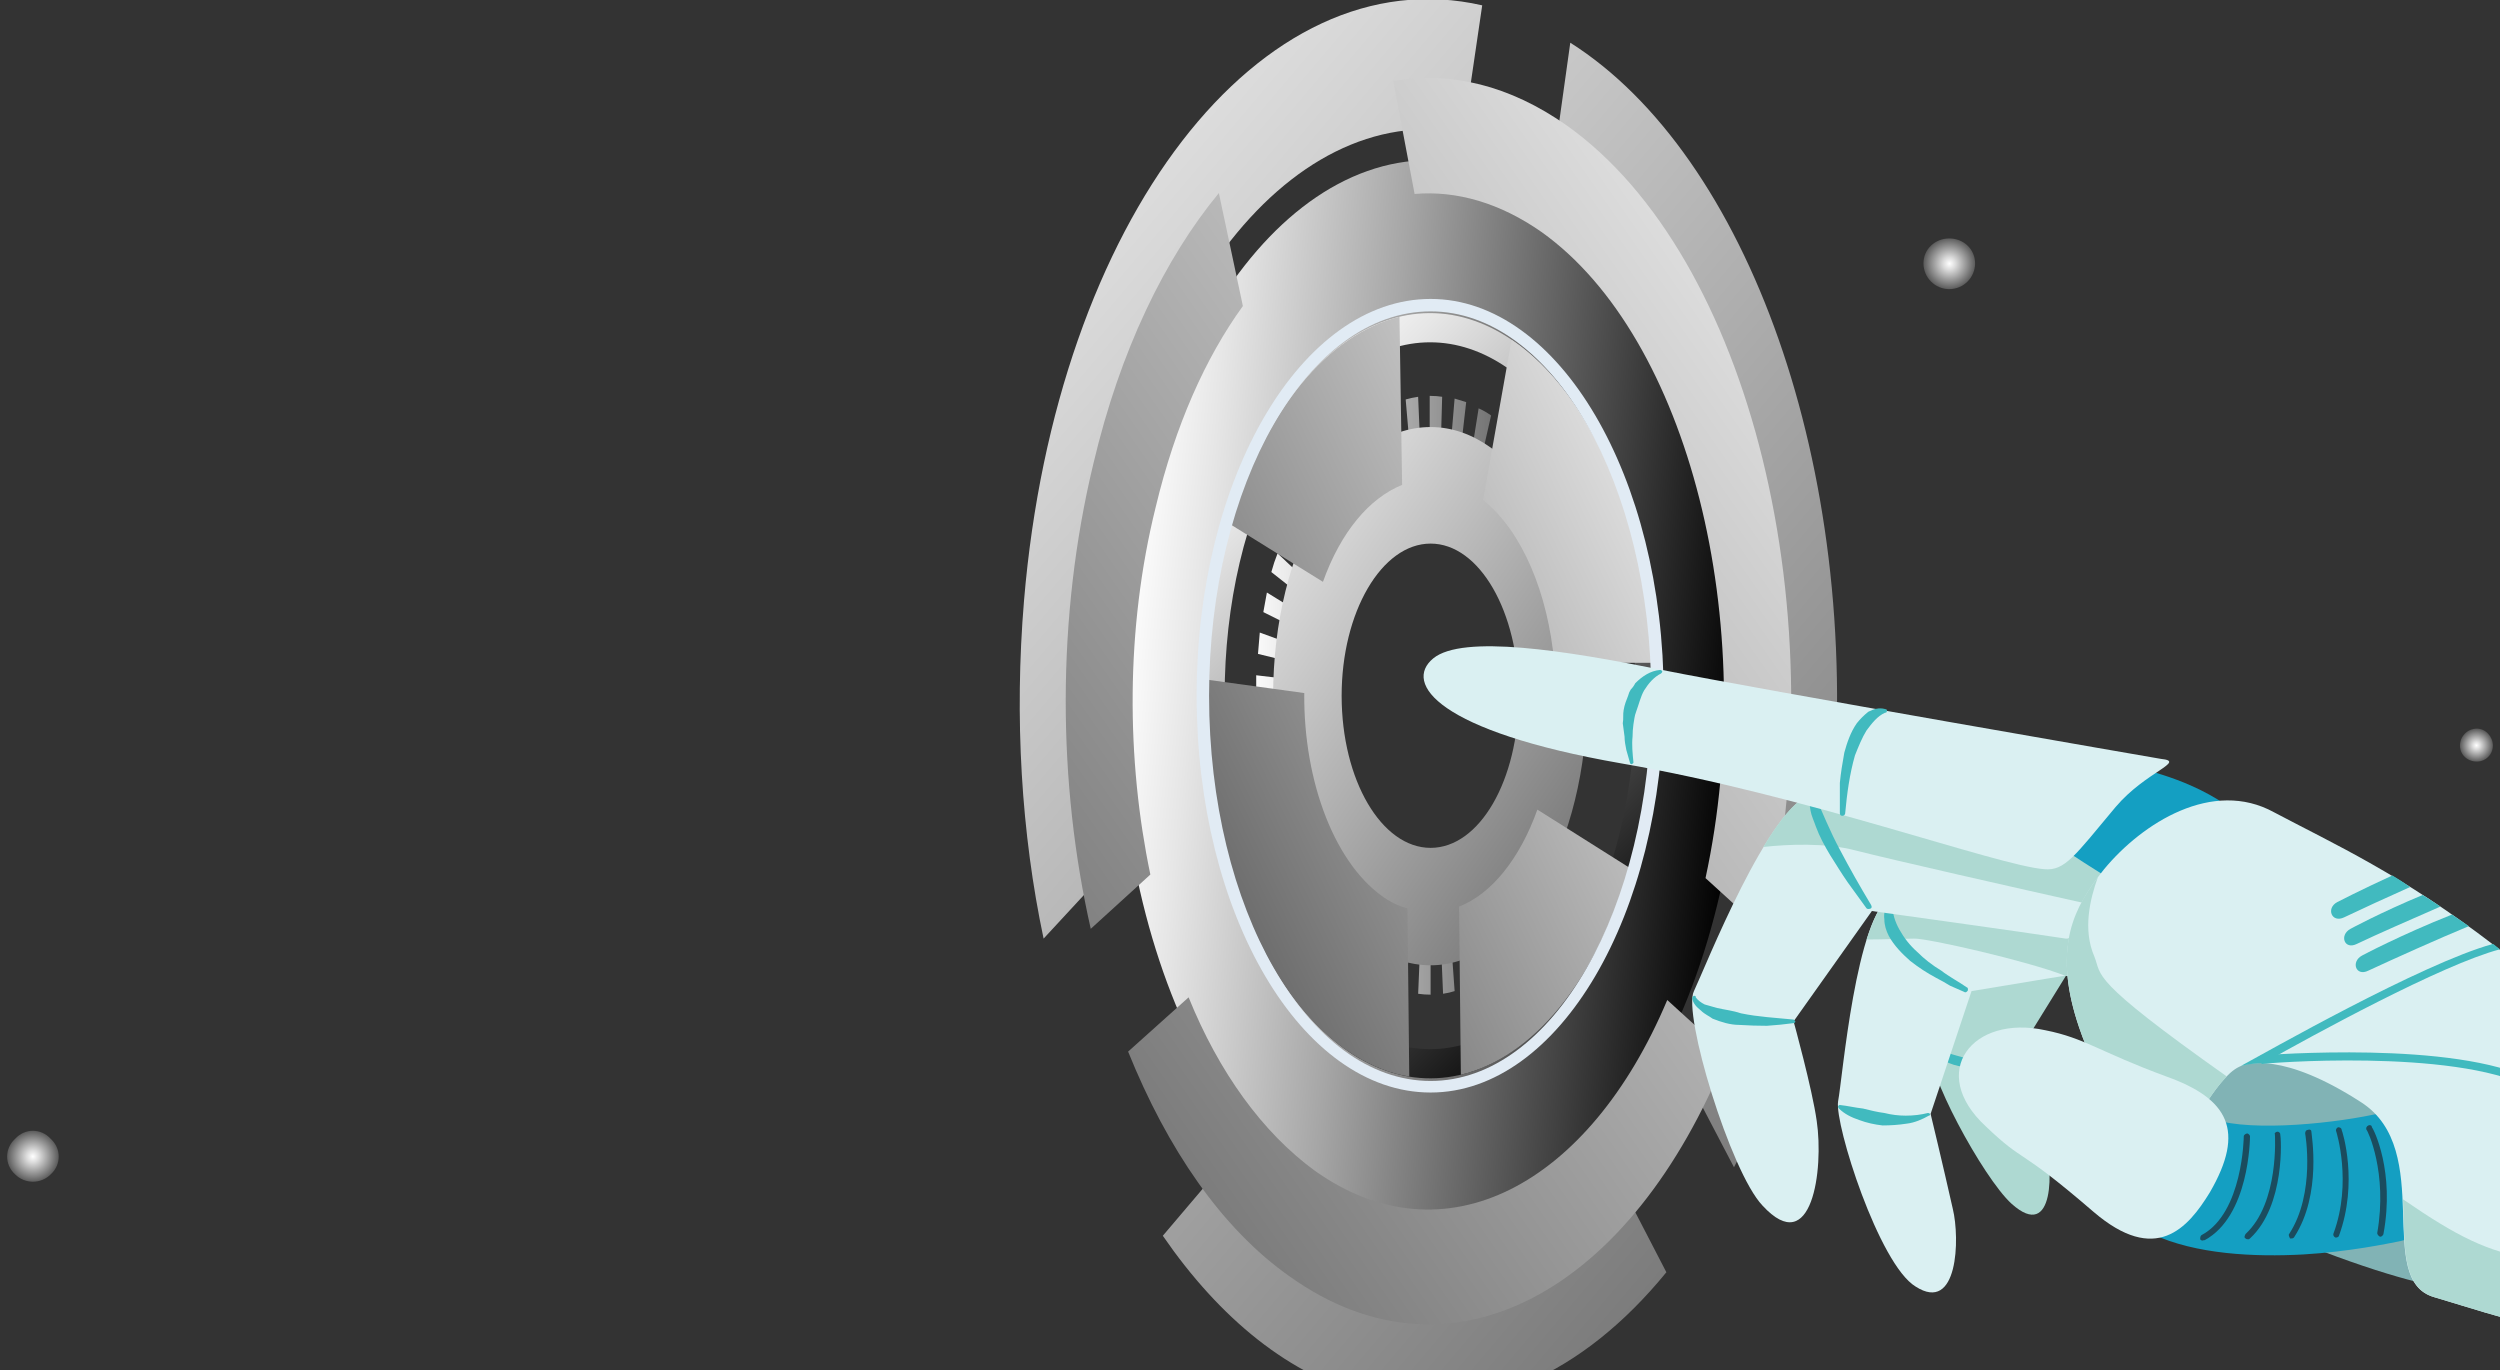
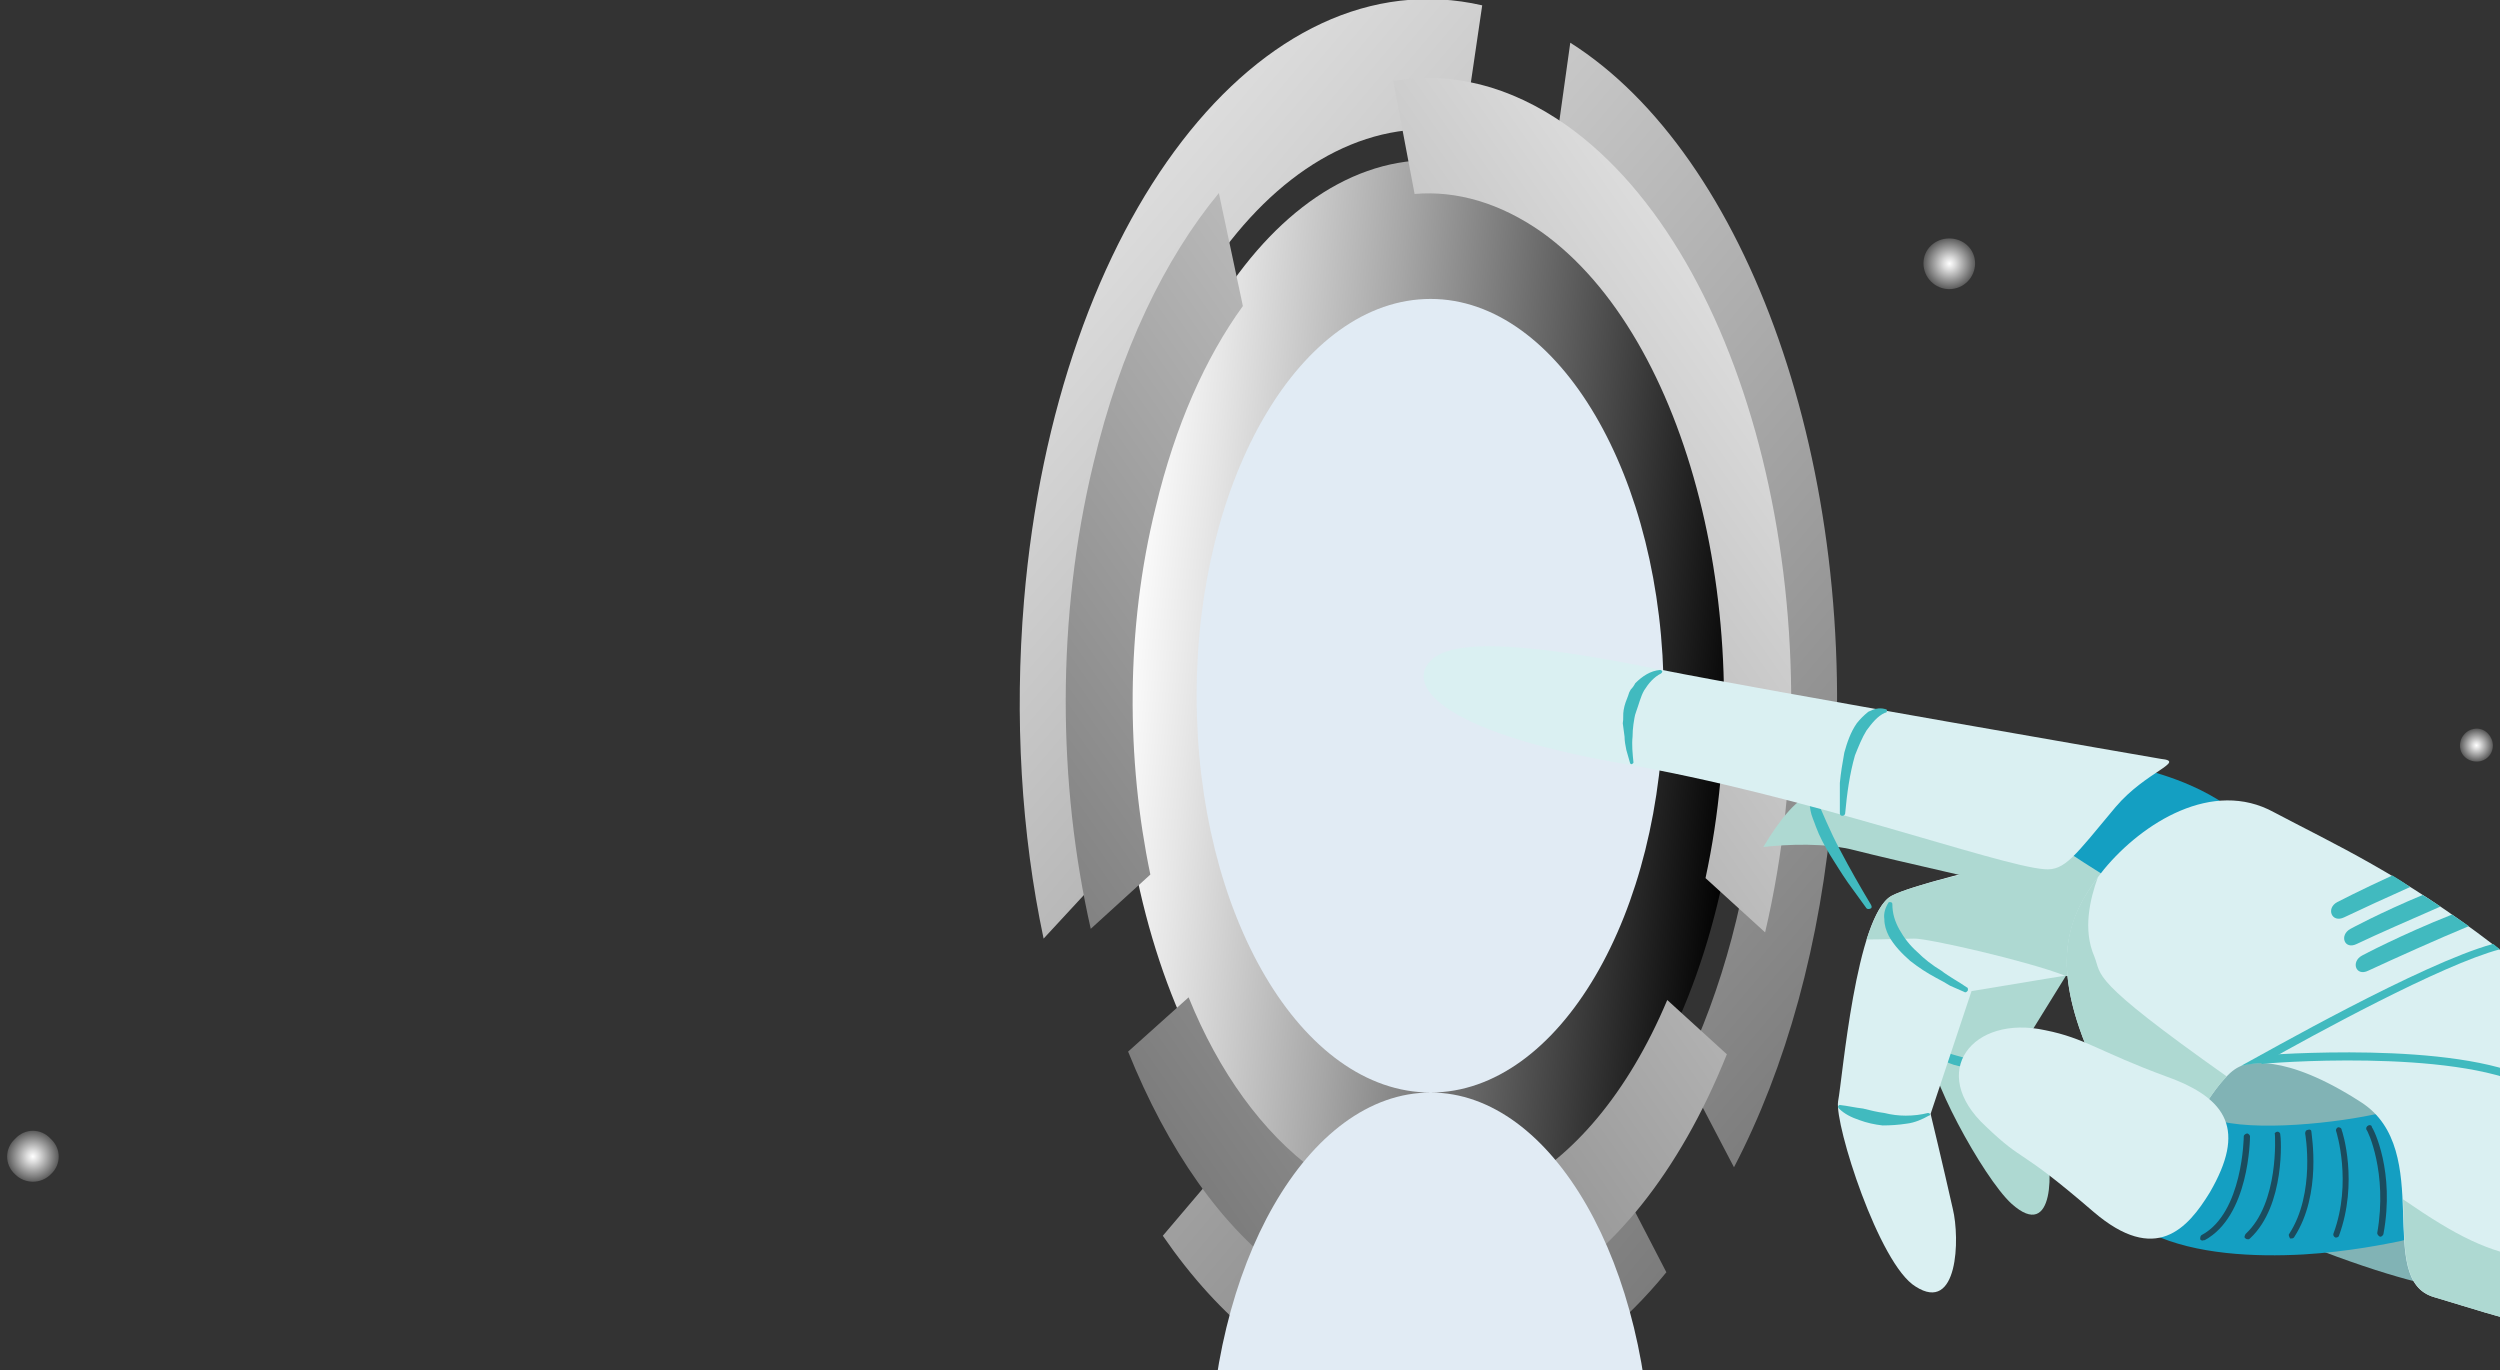
<svg xmlns="http://www.w3.org/2000/svg" version="1.2" viewBox="0 0 281 154" width="281" height="154">
  <rect x="0" y="0" width="281" height="154" fill="#333333" stroke="none" />
  <title>Frame-svg</title>
  <defs>
    <clipPath id="cp1">
      <path d="m-69-23h429v222h-429z" />
    </clipPath>
    <linearGradient id="g1" x2="1" gradientUnits="userSpaceOnUse" gradientTransform="matrix(55.367,55.332,-55.348,55.384,133.086,50.536)">
      <stop offset="0" stop-color="#ffffff" />
      <stop offset=".12" stop-color="#e6e6e6" />
      <stop offset=".39" stop-color="#a6a6a6" />
      <stop offset=".77" stop-color="#404040" />
      <stop offset="1" stop-color="#000000" />
    </linearGradient>
    <linearGradient id="g2" x2="1" gradientUnits="userSpaceOnUse" gradientTransform="matrix(-57.739,-69.576,63.497,-52.694,189.609,113.027)">
      <stop offset="0" stop-color="#ffffff" />
      <stop offset=".12" stop-color="#e6e6e6" />
      <stop offset=".39" stop-color="#a6a6a6" />
      <stop offset=".77" stop-color="#404040" />
      <stop offset="1" stop-color="#000000" />
    </linearGradient>
    <linearGradient id="g3" x2="1" gradientUnits="userSpaceOnUse" gradientTransform="matrix(70.383,7.02,-11.908,119.381,125.58,74.691)">
      <stop offset="0" stop-color="#ffffff" />
      <stop offset=".12" stop-color="#e6e6e6" />
      <stop offset=".39" stop-color="#a6a6a6" />
      <stop offset=".77" stop-color="#404040" />
      <stop offset="1" stop-color="#000000" />
    </linearGradient>
    <linearGradient id="g4" x2="1" gradientUnits="userSpaceOnUse" gradientTransform="matrix(48.243,0,0,90.019,139.952,78.219)">
      <stop offset="0" stop-color="#ffffff" />
      <stop offset=".12" stop-color="#e6e6e6" />
      <stop offset=".39" stop-color="#a6a6a6" />
      <stop offset=".77" stop-color="#404040" />
      <stop offset="1" stop-color="#000000" />
    </linearGradient>
    <linearGradient id="g5" x2="1" gradientUnits="userSpaceOnUse" gradientTransform="matrix(164.864,141.055,-152.321,178.031,73.974,4.648)">
      <stop offset="0" stop-color="#ffffff" />
      <stop offset=".24" stop-color="#dcdcdc" />
      <stop offset=".77" stop-color="#838383" />
      <stop offset="1" stop-color="#5c5c5c" />
    </linearGradient>
    <linearGradient id="g6" x2="1" gradientUnits="userSpaceOnUse" gradientTransform="matrix(-149.514,105.452,-123.022,-174.427,239.532,24.024)">
      <stop offset="0" stop-color="#ffffff" />
      <stop offset=".24" stop-color="#dcdcdc" />
      <stop offset=".77" stop-color="#838383" />
      <stop offset="1" stop-color="#5c5c5c" />
    </linearGradient>
    <linearGradient id="g7" x2="1" gradientUnits="userSpaceOnUse" gradientTransform="matrix(64.706,44.323,-53.1,77.52,126.77,54.912)">
      <stop offset="0" stop-color="#ffffff" />
      <stop offset=".24" stop-color="#dcdcdc" />
      <stop offset=".77" stop-color="#838383" />
      <stop offset="1" stop-color="#5c5c5c" />
    </linearGradient>
    <linearGradient id="g8" x2="1" gradientUnits="userSpaceOnUse" gradientTransform="matrix(-81.924,38.98,-53.792,-113.054,207.534,55.931)">
      <stop offset="0" stop-color="#ffffff" />
      <stop offset=".24" stop-color="#dcdcdc" />
      <stop offset=".77" stop-color="#838383" />
      <stop offset="1" stop-color="#5c5c5c" />
    </linearGradient>
    <radialGradient id="g9" cx="0" cy="0" r="1" gradientUnits="userSpaceOnUse" gradientTransform="matrix(1.834,0,0,1.834,278.356,83.777)">
      <stop offset="0" stop-color="#ffffff" />
      <stop offset=".24" stop-color="#dcdcdc" />
      <stop offset=".77" stop-color="#838383" />
      <stop offset="1" stop-color="#5c5c5c" />
    </radialGradient>
    <radialGradient id="g10" cx="0" cy="0" r="1" gradientUnits="userSpaceOnUse" gradientTransform="matrix(2.876,0,0,2.876,3.694,129.986)">
      <stop offset="0" stop-color="#ffffff" />
      <stop offset=".24" stop-color="#dcdcdc" />
      <stop offset=".77" stop-color="#838383" />
      <stop offset="1" stop-color="#5c5c5c" />
    </radialGradient>
    <radialGradient id="g11" cx="0" cy="0" r="1" gradientUnits="userSpaceOnUse" gradientTransform="matrix(2.876,0,0,2.876,219.121,29.63)">
      <stop offset="0" stop-color="#ffffff" />
      <stop offset=".24" stop-color="#dcdcdc" />
      <stop offset=".77" stop-color="#838383" />
      <stop offset="1" stop-color="#5c5c5c" />
    </radialGradient>
  </defs>
  <style> .s0 { fill: #b0d9ea } .s1 { mix-blend-mode: color-dodge;fill: url(#g1) } .s2 { mix-blend-mode: color-dodge;fill: url(#g2) } .s3 { mix-blend-mode: color-dodge;fill: url(#g3) } .s4 { mix-blend-mode: color-dodge;fill: url(#g4) } .s5 { mix-blend-mode: color-dodge;fill: url(#g5) } .s6 { mix-blend-mode: color-dodge;fill: url(#g6) } .s7 { mix-blend-mode: color-dodge;fill: url(#g7) } .s8 { mix-blend-mode: color-dodge;fill: url(#g8) } .s9 { fill: #e1ebf4 } .s10 { fill: #81b3b5 } .s11 { fill: #aed9d2 } .s12 { fill: #41babf } .s13 { fill: #daf0f2 } .s14 { fill: #149fc2 } .s15 { fill: #1b4c5e } .s16 { mix-blend-mode: color-dodge;fill: url(#g9) } .s17 { mix-blend-mode: color-dodge;fill: url(#g10) } .s18 { mix-blend-mode: color-dodge;fill: url(#g11) } </style>
  <g id="Clip-Path" clip-path="url(#cp1)">
    <g>
      <path fill-rule="evenodd" class="s0" d="m160.8 100.7c-7.4 0-13.3-10.1-13.3-22.5 0-12.4 5.9-22.5 13.3-22.5 7.3 0 13.2 10.1 13.2 22.5 0 12.4-5.9 22.5-13.2 22.5zm0-44.3c-7 0-12.6 9.8-12.6 21.8 0 12.1 5.6 21.9 12.6 21.9 6.9 0 12.5-9.8 12.5-21.9 0-12-5.6-21.8-12.5-21.8z" />
      <path class="s0" d="m160.8 100.7v-0.6c6.9 0 12.5-9.8 12.5-21.9 0-12-5.6-21.8-12.5-21.8v-0.7c7.3 0 13.2 10.1 13.2 22.5 0 12.4-5.9 22.5-13.2 22.5z" />
      <path fill-rule="evenodd" class="s1" d="m180.4 112c-10.8 18.7-28.5 18.7-39.3 0-10.9-18.6-10.9-48.9 0-67.6 10.8-18.7 28.5-18.7 39.3 0 10.9 18.7 10.9 49 0 67.6zm-3.3-5.7c9-15.5 9-40.7 0-56.2-9-15.5-23.7-15.5-32.7 0-9 15.5-9 40.7 0 56.2 9 15.5 23.7 15.5 32.7 0z" />
      <path fill-rule="evenodd" class="s2" d="m141.1 37.5c13.1-18.6 32.5-15.5 43.3 7 10.9 22.4 9.1 55.8-4 74.4-13.1 18.7-32.5 15.6-43.3-6.9-10.9-22.5-9.1-55.8 4-74.5zm3.3 6.9c-10.8 15.5-12.3 43.2-3.3 61.9 9 18.6 25.1 21.2 36 5.7 10.8-15.5 12.3-43.2 3.3-61.8-9-18.7-25.1-21.3-36-5.8z" />
      <path fill-rule="evenodd" class="s3" d="m195.6 84.2c-1.9 33.1-19.1 57.2-38.3 53.9-19.3-3.3-33.3-32.8-31.4-65.9 1.9-33 19.1-57.2 38.3-53.9 19.3 3.3 33.3 32.8 31.4 65.9zm-10-1.7c1.4-23.6-8.6-44.7-22.4-47.1-13.7-2.3-26 14.9-27.3 38.5-1.4 23.7 8.6 44.7 22.4 47.1 13.7 2.3 26-14.9 27.3-38.5z" />
      <path class="s4" d="m160.8 111.8q-0.7 0-1.4-0.1l0.3-7.1q0.5 0 1.1 0v7.2zm1.4-0.1l-0.3-7.1q0.5-0.1 1.1-0.2l0.5 7q-0.6 0.2-1.3 0.3zm-4.2-0.3q-0.7-0.1-1.4-0.4l0.9-7q0.5 0.2 1.1 0.4zm6.9-0.5l-0.9-6.9q0.6-0.2 1.1-0.5l1.2 6.9q-0.7 0.3-1.4 0.5zm-9.6-0.5q-0.7-0.4-1.4-0.8l1.5-6.7q0.5 0.4 1 0.6l-1.1 6.9zm12.3-0.8l-1.5-6.7q0.5-0.3 1-0.7l1.8 6.5q-0.7 0.5-1.3 0.9zm-15-0.9q-0.6-0.5-1.2-1.1l2-6.2q0.5 0.4 1 0.8zm17.4-1.1l-2-6.2q0.5-0.5 1-1l2.2 6q-0.6 0.6-1.2 1.2zm-19.9-1.2q-0.6-0.6-1.1-1.3l2.4-5.7q0.5 0.5 1 1l-2.3 6zm22.3-1.4l-2.5-5.7q0.4-0.5 0.8-1.2l2.7 5.4q-0.5 0.8-1 1.5zm-24.5-1.4q-0.5-0.8-1-1.7l2.9-5q0.4 0.7 0.8 1.3zm26.6-1.7l-3-5q0.4-0.7 0.8-1.4l3.1 4.7q-0.4 0.9-0.9 1.7zm-28.6-1.7q-0.4-0.9-0.9-1.9l3.4-4.2q0.3 0.7 0.7 1.4l-3.2 4.7zm30.4-1.9l-3.3-4.3q0.3-0.7 0.6-1.5l3.5 3.8q-0.4 1-0.8 2zm-32-1.9q-0.4-1-0.8-2.1l3.7-3.4q0.2 0.8 0.5 1.6zm-1.3-4.2q-0.3-1.1-0.5-2.2l3.8-2.5q0.2 0.9 0.5 1.7l-3.8 3zm-1-4.5q-0.2-1.1-0.3-2.3l4-1.5q0.1 0.9 0.3 1.8zm-0.6-4.7q-0.1-1.1-0.2-2.3l4.2-0.6q0 1 0.1 1.9l-4.1 1zm-0.2-4.7v-0.1q0-1.2 0-2.3l4.2 0.5q-0.1 0.9-0.1 1.8l-4.1 0.1zm4.3-3.8l-4.1-1q0.1-1.2 0.2-2.4l4.1 1.5q-0.1 1-0.2 1.9zm0.5-3.7l-4-2q0.2-1.1 0.4-2.2l3.9 2.4q-0.2 0.9-0.3 1.8zm0.7-3.5l-3.8-3q0.3-1.1 0.7-2.1l3.6 3.4q-0.3 0.8-0.5 1.7zm1.1-3.3l-3.5-3.9q0.3-1 0.8-1.9l3.3 4.2q-0.3 0.8-0.6 1.6zm1.3-3.1l-3.2-4.6q0.5-0.9 1-1.8l2.9 5.1q-0.4 0.6-0.7 1.3zm22.5-1.5q-0.4-0.6-0.8-1.2l2.7-5.4q0.5 0.7 1 1.6l-2.9 5.1zm-21-1.2l-2.7-5.4q0.5-0.8 1.1-1.5l2.5 5.7q-0.5 0.6-0.9 1.2zm19.3-1.3q-0.4-0.6-0.9-1.1l2.2-6q0.6 0.7 1.2 1.4l-2.5 5.7zm-17.5-1l-2.3-6q0.6-0.6 1.2-1.2l2 6.2q-0.5 0.5-0.9 1zm15.7-1q-0.5-0.5-1-0.9l1.7-6.5q0.6 0.5 1.2 1.1zm-13.7-0.8l-1.8-6.4q0.7-0.6 1.3-1l1.5 6.7q-0.5 0.3-1 0.7zm11.7-0.8q-0.5-0.3-1-0.5l1.1-6.9q0.7 0.3 1.4 0.8zm-9.7-0.6l-1.2-6.8q0.7-0.4 1.3-0.6l0.9 6.9q-0.5 0.2-1 0.5zm7.6-0.5q-0.6-0.2-1.1-0.3l0.6-7.1q0.6 0.2 1.3 0.4zm-5.4-0.3l-0.6-7q0.7-0.2 1.4-0.3l0.3 7.1q-0.6 0.1-1.1 0.2zm3.3-0.2q-0.6 0-1.1 0h-0.1v-7.2h0.1q0.7 0 1.3 0.1l-0.2 7.1z" />
      <path fill-rule="evenodd" class="s5" d="m187.3 143l-5.7-11c-7.5 8.8-16.8 12.9-26.4 10.5-6.5-1.6-12.3-5.9-17.2-12.2l-7.3 8.6c6.4 9.3 14.3 15.8 23.2 18 12.3 3.1 24.1-2.5 33.4-13.9zm-12.8-123.9q0 0 0 0zm23.1 69c-1 12.3-4.1 23.3-8.4 32.2l5.7 10.9c5.8-11.1 9.8-25.2 11.1-41 3.2-37.6-9.6-72.8-29.5-85.4l-2 14.3c15.7 10.8 25.7 38.9 23.1 69zm-72.9 9.4c-1.5-8.8-2-18.2-1.2-27.9 2.9-34.4 21.1-58.4 41-54.7l2.1-14.3c-24.9-5.7-47.9 24.1-51.5 66.9-1.1 13.2-0.3 26.2 2.2 38z" />
      <path fill-rule="evenodd" class="s6" d="m122.6 104.4l6.7-6.1c-2.7-12.9-2.8-27.6 0.6-41.3 2.2-9.2 5.6-16.8 9.8-22.6l-2.7-12.7c-6.1 7.4-11.1 17.7-14.1 30.4-4.2 17.4-4 36-0.3 52.3zm64.8 8c-8.8 20.9-25.1 29.5-39.6 19.2-5.9-4.3-10.8-11.1-14.2-19.5l-6.8 6.1c4.4 10.9 10.5 19.9 18.2 25.3 18.1 12.9 38.4 1.7 49.1-25l-6.7-6.1zm-28.4-90.6c4.7-0.4 9.6 1 14.3 4.3 16.5 11.8 24.6 43.9 18.4 72.6l6.7 6.1c8.3-35.5-1.6-76-22.3-90.7-6.4-4.5-13-6.1-19.5-5l2.4 12.7z" />
      <path fill-rule="evenodd" class="s7" d="m178.4 78.2c0 16.7-7.9 30.3-17.6 30.3-9.8 0-17.7-13.6-17.7-30.3 0-16.7 7.9-30.2 17.7-30.2 9.7 0 17.6 13.5 17.6 30.2zm-7.7 0c0-9.4-4.4-17.1-9.9-17.1-5.5 0-10 7.7-10 17.1 0 9.5 4.5 17.1 10 17.1 5.5 0 9.9-7.6 9.9-17.1z" />
      <path fill-rule="evenodd" class="s8" d="m148.7 65.4c2-5.6 5.2-9.4 8.9-10.9l-0.3-18.9c-8 2-15.2 10.4-18.9 23.4l10.3 6.4zm15.3 36.5l0.2 18.9c8-1.9 15.2-10.4 18.9-23.3l-10.3-6.5c-2 5.6-5.2 9.5-8.8 10.9zm5.9-63.7l-3.2 18c4.4 3.5 7.3 10.5 8 18.3h11c-0.8-15.8-6.7-30.2-15.8-36.3zm-11.7 63.9q-1.2-0.3-2.3-1c-5.8-3.7-9.4-13.2-9.3-23.2l-10.9-1.5c-0.4 18.3 6 35.7 16.5 42.2 2.1 1.3 4.2 2.1 6.2 2.4l-0.2-18.9z" />
-       <path fill-rule="evenodd" class="s9" d="m160.8 122.8c-14.5 0-26.3-20-26.3-44.6 0-24.6 11.8-44.6 26.3-44.6 14.4 0 26.2 20 26.2 44.6 0 24.6-11.8 44.6-26.2 44.6zm0-87.8c-13.8 0-24.9 19.4-24.9 43.2 0 23.9 11.1 43.3 24.9 43.3 13.7 0 24.8-19.4 24.8-43.3 0-23.8-11.1-43.2-24.8-43.2z" />
+       <path fill-rule="evenodd" class="s9" d="m160.8 122.8c-14.5 0-26.3-20-26.3-44.6 0-24.6 11.8-44.6 26.3-44.6 14.4 0 26.2 20 26.2 44.6 0 24.6-11.8 44.6-26.2 44.6zc-13.8 0-24.9 19.4-24.9 43.2 0 23.9 11.1 43.3 24.9 43.3 13.7 0 24.8-19.4 24.8-43.3 0-23.8-11.1-43.2-24.8-43.2z" />
      <path class="s10" d="m280.5 144.8c0 0-3.3 2.4-22.9-5.5-15.3-6.1-17.4-17.2-17.4-17.2 0 0 17.9-12.7 26.7-8.9 8.8 3.9 13.6 31.6 13.6 31.6z" />
      <path class="s11" d="m256.1 97.6c0 0-26 0.1-29.8 1.4-3.9 1.2-8.4 16.7-9.2 18.8-0.9 2.2 5.8 14.6 9 17.5 4.9 4.4 4.7-4.2 3.7-7.1-1-2.8-3.6-8.8-3.6-8.8l6-9.7c0 0 14.3 0.5 18 0.7 1.7 0.1 10.7-12.9 5.9-12.8z" />
      <path class="s12" d="m217.1 118.2c0.6 0.6 1.3 1 2 1.3 0.7 0.3 1.4 0.4 2.2 0.5 0.7 0.2 1.5 0.2 2.3 0.1 0.8 0 1.5-0.2 2.2-0.4 0.2 0 0.2-0.2 0.2-0.3 0-0.1-0.1-0.2-0.3-0.2-0.7 0.1-1.4 0.2-2.1 0.2q-1.1-0.1-2.1-0.3c-0.7-0.2-1.4-0.4-2.1-0.6-0.6-0.3-1.3-0.5-2.1-0.6-0.1 0-0.2 0-0.2 0.1q0 0.1 0 0.2z" />
      <path class="s13" d="m245.6 92.5c0 0-29 6-33 8.2-4 2.2-5.5 20.5-6 23.1-0.4 2.6 4.6 18.3 8.7 20.8 4.8 3.1 5-5.4 4.2-8.7-1.1-4.9-2.5-10.7-2.5-10.7l4.6-13.8c0 0 16.2-2.7 20.3-3.3 1.9-0.3 9.1-16.8 3.7-15.6z" />
      <path class="s11" d="m240.2 108.4c-3 0.4-4 0.7-8 1.3-4.3-1.7-15.8-4.3-17.1-4.2-1 0-3.4 0.1-5.3 0.1 0.8-2.4 1.7-4.3 2.8-4.9 1.1-0.6 4.1-1.5 7.8-2.4 6.5 0.8 13.1 1.9 13.1 1.9l6.7 8.2z" />
      <path class="s12" d="m212.3 101.4c-0.4 0.6-0.6 1.3-0.5 1.9 0 0.7 0.2 1.3 0.5 1.9 0.6 1.1 1.5 2 2.4 2.8q1.4 1.1 2.9 1.9c0.6 0.3 1.1 0.6 1.6 0.9l1.6 0.7c0.1 0.1 0.3 0 0.4-0.2 0-0.1 0-0.3-0.1-0.3-1-0.7-2-1.2-2.9-1.9-1-0.6-1.9-1.3-2.7-2.1-0.8-0.7-1.5-1.6-2-2.5-0.5-0.9-0.8-1.8-0.8-2.9 0-0.1-0.1-0.2-0.2-0.2q-0.1 0-0.2 0z" />
      <path class="s12" d="m206.7 124.6c0.6 0.6 1.4 1 2.3 1.3 0.8 0.3 1.7 0.5 2.6 0.6q1.4 0 2.7-0.2c0.9-0.1 1.8-0.5 2.5-0.9 0.1 0 0.2-0.1 0.1-0.2q0-0.1-0.2-0.1c-0.8 0.2-1.6 0.3-2.5 0.3q-1.2 0-2.4-0.3c-0.8-0.1-1.6-0.3-2.4-0.5-0.9-0.1-1.7-0.3-2.6-0.4-0.1 0-0.2 0.1-0.2 0.2q0 0.1 0.1 0.2z" />
-       <path class="s13" d="m240.7 90.9c0 0-32-2.8-36.9-1.7-4.9 1.1-12.2 19.7-13.4 22.2-1.3 2.5 4.1 20.3 7.7 24.1 5.6 6.1 6.9-4.1 6.1-9.5-0.5-3.6-2.6-11.2-2.6-11.2l8.8-12.4c0 0 17.3 2.4 21.8 3.1 2.1 0.3 14.5-14.2 8.5-14.6z" />
      <path class="s11" d="m203.8 89.2c4.6-1 33.6 1.4 36.6 1.7q1 1 1.9 2c-0.4 2.9-3.3 6.1-6.3 9-10.3-2.3-23.5-5.3-27.4-6.3-3.4-0.9-7.7-0.7-10.4-0.4 1.9-3.2 3.9-5.6 5.6-6z" />
      <path class="s12" d="m203.6 89.1c-0.3 0.8-0.2 1.4-0.1 2 0.1 0.6 0.4 1.2 0.6 1.8 0.4 1.1 1 2.2 1.6 3.2 0.7 1.1 1.3 2.1 2 3.1q1 1.4 2.1 2.9c0.1 0.1 0.3 0.1 0.5 0 0.1-0.1 0.1-0.2 0-0.4-1.2-2-2.4-4.1-3.5-6.2q-0.8-1.5-1.5-3.1l-0.7-1.6c-0.2-0.5-0.4-1.1-0.6-1.6v-0.1c-0.1-0.1-0.2-0.1-0.3-0.1q-0.1 0.1-0.1 0.1z" />
-       <path class="s12" d="m190.2 112.2c0.1 0.6 0.5 1 1 1.4 0.4 0.4 0.9 0.6 1.3 0.9 1 0.4 2 0.7 3 0.7q1.6 0.1 3.1 0.1 1.5-0.1 3-0.3c0.1 0 0.2-0.1 0.2-0.2q-0.1-0.1-0.2-0.2c-2-0.2-4-0.3-5.9-0.7-0.9-0.3-1.8-0.4-2.7-0.6q-0.7-0.2-1.4-0.4c-0.4-0.2-0.8-0.5-1-0.8v-0.1c-0.1-0.1-0.2-0.1-0.3 0q-0.1 0.1-0.1 0.2z" />
      <path class="s14" d="m239.6 86.2c0 0 5.8 1 10.5 4.2 3.8 2.6-4.9 12-8.1 11-3.1-1.1-13.1-8-13.1-8l10.7-7.2z" />
      <path class="s13" d="m242.9 85.3c0 0-45.1-7.8-56.1-10-10.9-2.2-22.4-4-25.7-1.3-3.4 2.8 0.5 8.2 21.1 11.8 20.9 3.6 42.3 11.5 47.6 11.9 2.3 0.2 3.4-1.5 8-7 3.4-4 8-5.1 5.1-5.4z" />
      <path class="s12" d="m186.6 75.3c-1.1 0.1-2 0.7-2.8 1.5q-0.2 0.4-0.5 0.7-0.2 0.3-0.3 0.7c-0.2 0.5-0.4 1-0.5 1.6-0.1 0.5 0 1-0.1 1.5q0.1 0.8 0.2 1.5c0 0.5 0.1 1 0.2 1.5l0.4 1.4c0 0.1 0.1 0.2 0.2 0.2q0.2-0.1 0.2-0.2c-0.1-1-0.2-2-0.1-2.9q0-0.7 0.1-1.4c0.1-0.5 0.1-0.9 0.3-1.4 0.3-0.8 0.5-1.7 0.9-2.4 0.5-0.8 1.1-1.5 1.9-1.9 0.1-0.1 0.2-0.2 0.1-0.3q-0.1-0.1-0.2-0.1z" />
      <path class="s12" d="m211.9 79.7c-0.7-0.2-1.3 0-1.9 0.3-0.5 0.4-0.9 0.8-1.3 1.3-0.7 1-1.1 2.2-1.4 3.3-0.2 1.1-0.4 2.3-0.5 3.4 0 1.1 0 2.3 0 3.4 0 0.2 0.1 0.3 0.3 0.3 0.1 0 0.3-0.1 0.3-0.3 0.2-2.2 0.5-4.4 1.1-6.5 0.4-1 0.8-2 1.3-2.8 0.6-0.8 1.2-1.6 2.1-2h0.1c0.1-0.1 0.1-0.2 0.1-0.3q-0.1-0.1-0.2-0.1z" />
      <path class="s14" d="m258.9 141c5.1-0.3 9.4-1.2 10.9-1.5 3.9-0.9 6.4-4.7 5.5-8.7-0.8-3.9-4.7-6.4-8.6-5.5-5.3 1.1-14.9 2-18.7 0.2-3.6-1.7-8-0.1-9.7 3.5-1.7 3.7-0.1 8 3.6 9.7 4.9 2.3 11.5 2.6 17 2.3z" />
      <path class="s15" d="m267.6 139c0.1 0 0.3-0.2 0.3-0.3 1.3-7-1.1-11.8-1.3-12 0-0.2-0.2-0.3-0.4-0.2-0.2 0.1-0.3 0.3-0.2 0.5 0.1 0 2.4 4.8 1.2 11.6 0 0.1 0.1 0.3 0.3 0.4q0 0 0.1 0z" />
      <path class="s15" d="m262.6 139.1c0.1 0 0.3-0.1 0.3-0.2 2.2-6 0.4-11.7 0.3-11.9 0-0.2-0.2-0.3-0.4-0.3-0.2 0.1-0.3 0.3-0.2 0.5 0 0 1.8 5.7-0.3 11.4-0.1 0.2 0 0.4 0.2 0.5q0 0 0.1 0z" />
      <path class="s15" d="m257.6 139.2q0.2 0 0.3-0.2c3.1-4.8 1.9-11.5 1.9-11.8 0-0.2-0.2-0.3-0.4-0.2-0.2 0-0.3 0.2-0.3 0.4 0 0 1.2 6.7-1.8 11.3-0.1 0.1 0 0.3 0.1 0.5q0.1 0 0.2 0z" />
      <path class="s15" d="m252.7 139.3q0.1 0 0.2-0.1c4-3.7 3.5-11.4 3.4-11.7 0-0.2-0.2-0.3-0.3-0.3-0.2 0-0.4 0.2-0.3 0.3 0 0.1 0.5 7.7-3.3 11.2-0.1 0.2-0.2 0.4 0 0.5q0.1 0.1 0.3 0.1z" />
      <path class="s15" d="m247.7 139.4q0 0 0.1 0c5-2.7 5.1-11.3 5.1-11.7 0-0.1-0.2-0.3-0.3-0.3-0.2 0-0.4 0.2-0.4 0.3 0 0.1-0.1 8.6-4.7 11.1-0.2 0.1-0.2 0.3-0.2 0.5 0.1 0.1 0.2 0.2 0.4 0.1z" />
      <path class="s13" d="m280.4 106.3c-10.4-8-18.2-11.5-24.8-15-6.9-3.8-14.8 1.2-19.1 6.4-3.7 4.6-5.7 9.3-2.8 17.8 0.8 2.3 2.7 8.1 11.3 12 1.1 0.5 3.9-6.3 6.7-7.6 0.8-0.4 4.9-1.7 13.7 4 8.4 5.4 1.4 20 8.2 21.9 8.1 2.4 13.8 4.7 20.7 2.8 2.5-0.7 11.7-10.6 12.6-15.4 1.3-7-10-14.3-26.5-26.9z" />
      <path class="s11" d="m284.6 141.5c6.1 0.9 12.3 2 15.1 2.6-2.2 2.4-4.3 4.2-5.4 4.5-6.9 1.9-12.6-0.4-20.7-2.8-3.7-1.1-3.3-5.9-3.5-11 6.1 4.2 9.5 5.9 14.5 6.7z" />
      <path class="s11" d="m235.4 107.5c0.9 2.2-0.8 2.4 14.9 13.5-2.3 2.3-4.4 6.9-5.3 6.5-8.6-3.9-10.5-9.7-11.3-12-2.7-8-1.2-12.6 2.1-16.9-0.9 2.5-1.7 5.9-0.4 8.9z" />
      <path class="s12" d="m280.2 106.1c0.1 0 0.6 0.5 0.8 0.6-6.5 1.7-21.1 9.7-26.6 12.8-1.2 0-2 0.2-2.5 0.3 2.6-1.4 20.3-11.5 28.3-13.7z" />
      <path class="s12" d="m283.6 148.9c6.2-5.1 9.4-11.4 8.7-17.2-0.5-4.4-3.2-8.1-7.6-10.3-8.8-4.5-29.7-2.8-30.6-2.8l0.1 1c0.2-0.1 21.5-1.8 30.1 2.6 4.1 2.1 6.6 5.5 7.1 9.6 0.6 5.5-2.4 11.5-8.4 16.4l0.6 0.7z" />
      <path class="s12" d="m263.5 103.1c-1.4 0.7-2.1-1-0.8-1.7 0 0 2.5-1.3 6.2-3q1 0.6 2 1.3c-2.7 1.2-5.5 2.5-7.4 3.4z" />
      <path class="s12" d="m264.2 104.4c0 0 3.3-1.8 8.1-3.8q1 0.6 2 1.3c-3.2 1.4-7.1 3.1-9.4 4.2-1.4 0.7-2-1-0.7-1.7z" />
      <path class="s12" d="m266.2 109.1c-1.4 0.7-2-1-0.7-1.7 0 0 4.3-2.3 10.1-4.6q0.9 0.6 1.9 1.3c-3.4 1.4-8.5 3.7-11.3 5z" />
      <path class="s13" d="m229.9 115.8c-8.2-1.8-13.3 4.7-6.7 10.8 4.5 4.3 3.4 2.1 12.1 9.6 7 6 10.6 1.9 13.1-2.2 4-6.9 2.1-10.5-4.9-13-7.6-2.8-9.1-4.3-13.6-5.2z" />
      <path class="s16" d="m280.2 83.8c0 1-0.8 1.8-1.8 1.8-1.1 0-1.9-0.8-1.9-1.8 0-1 0.8-1.9 1.9-1.9 1 0 1.8 0.9 1.8 1.9z" />
      <path class="s17" d="m5.7 132c1.2-1.1 1.2-2.9 0-4-1.1-1.2-2.9-1.2-4 0-1.2 1.1-1.2 2.9 0 4 1.1 1.1 2.9 1.1 4 0z" />
      <path class="s18" d="m222 29.6c0 1.6-1.3 2.9-2.9 2.9-1.6 0-2.9-1.3-2.9-2.9 0-1.6 1.3-2.8 2.9-2.8 1.6 0 2.9 1.2 2.9 2.8z" />
    </g>
  </g>
</svg>